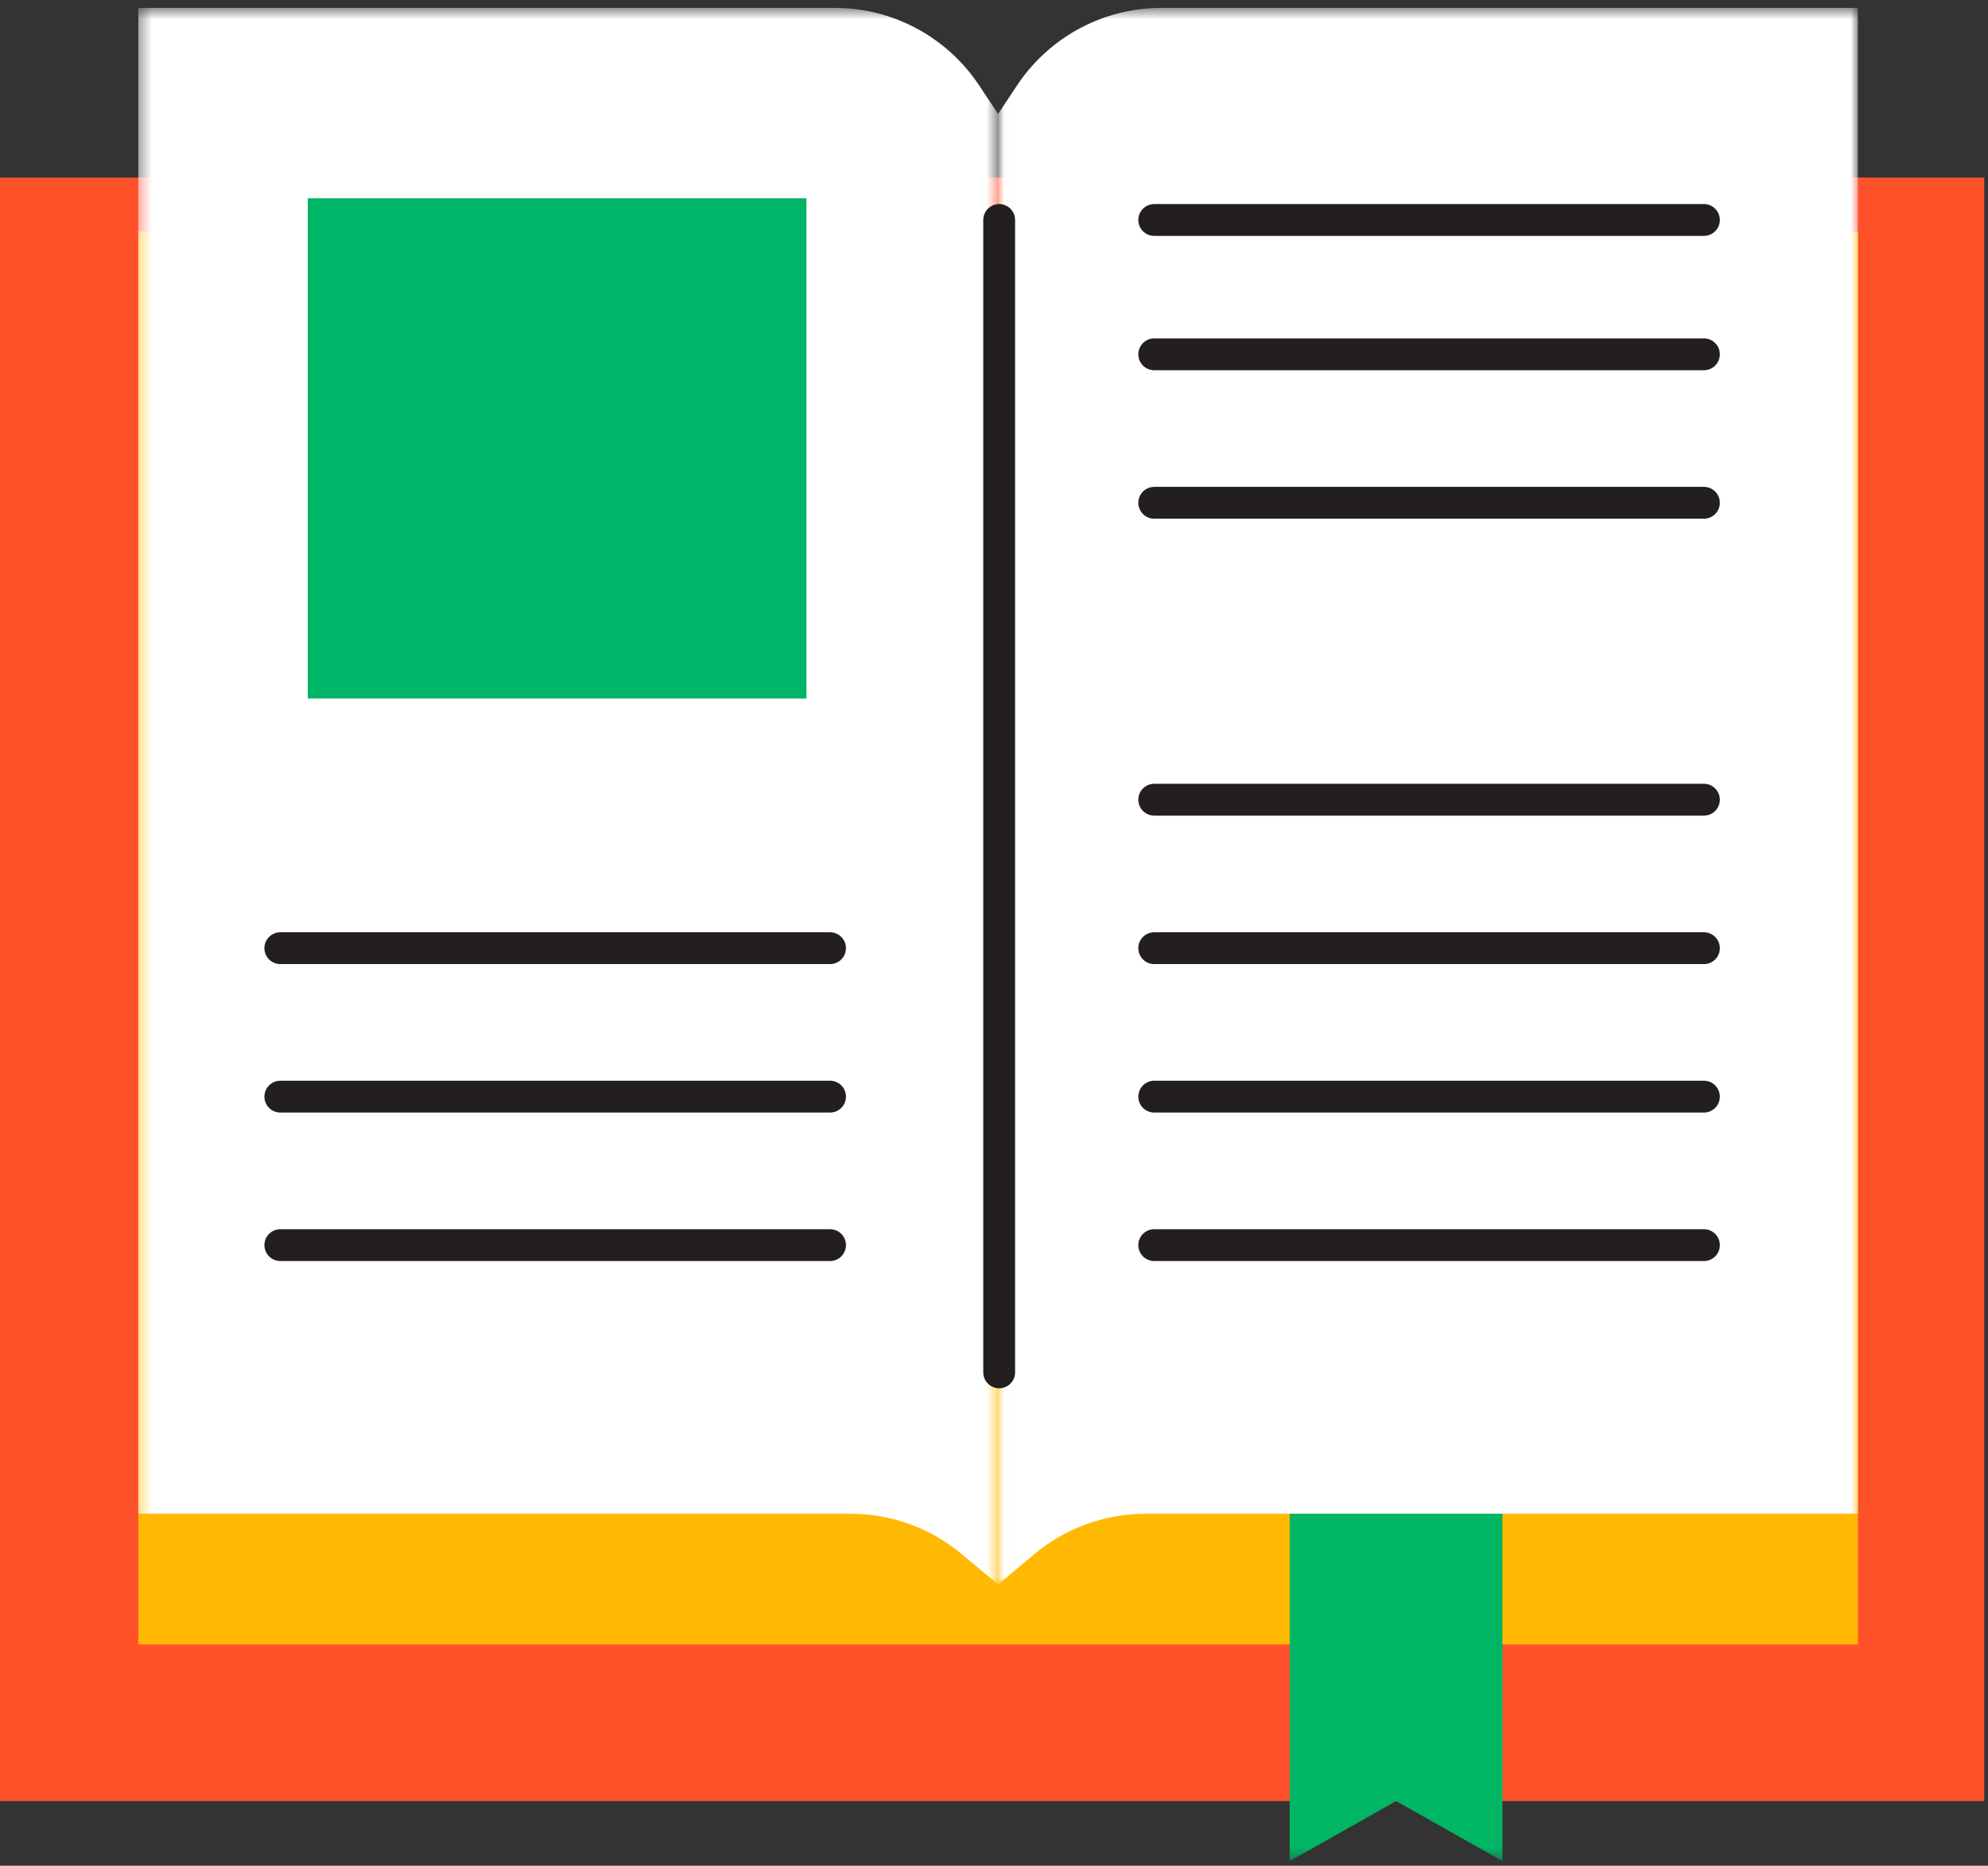
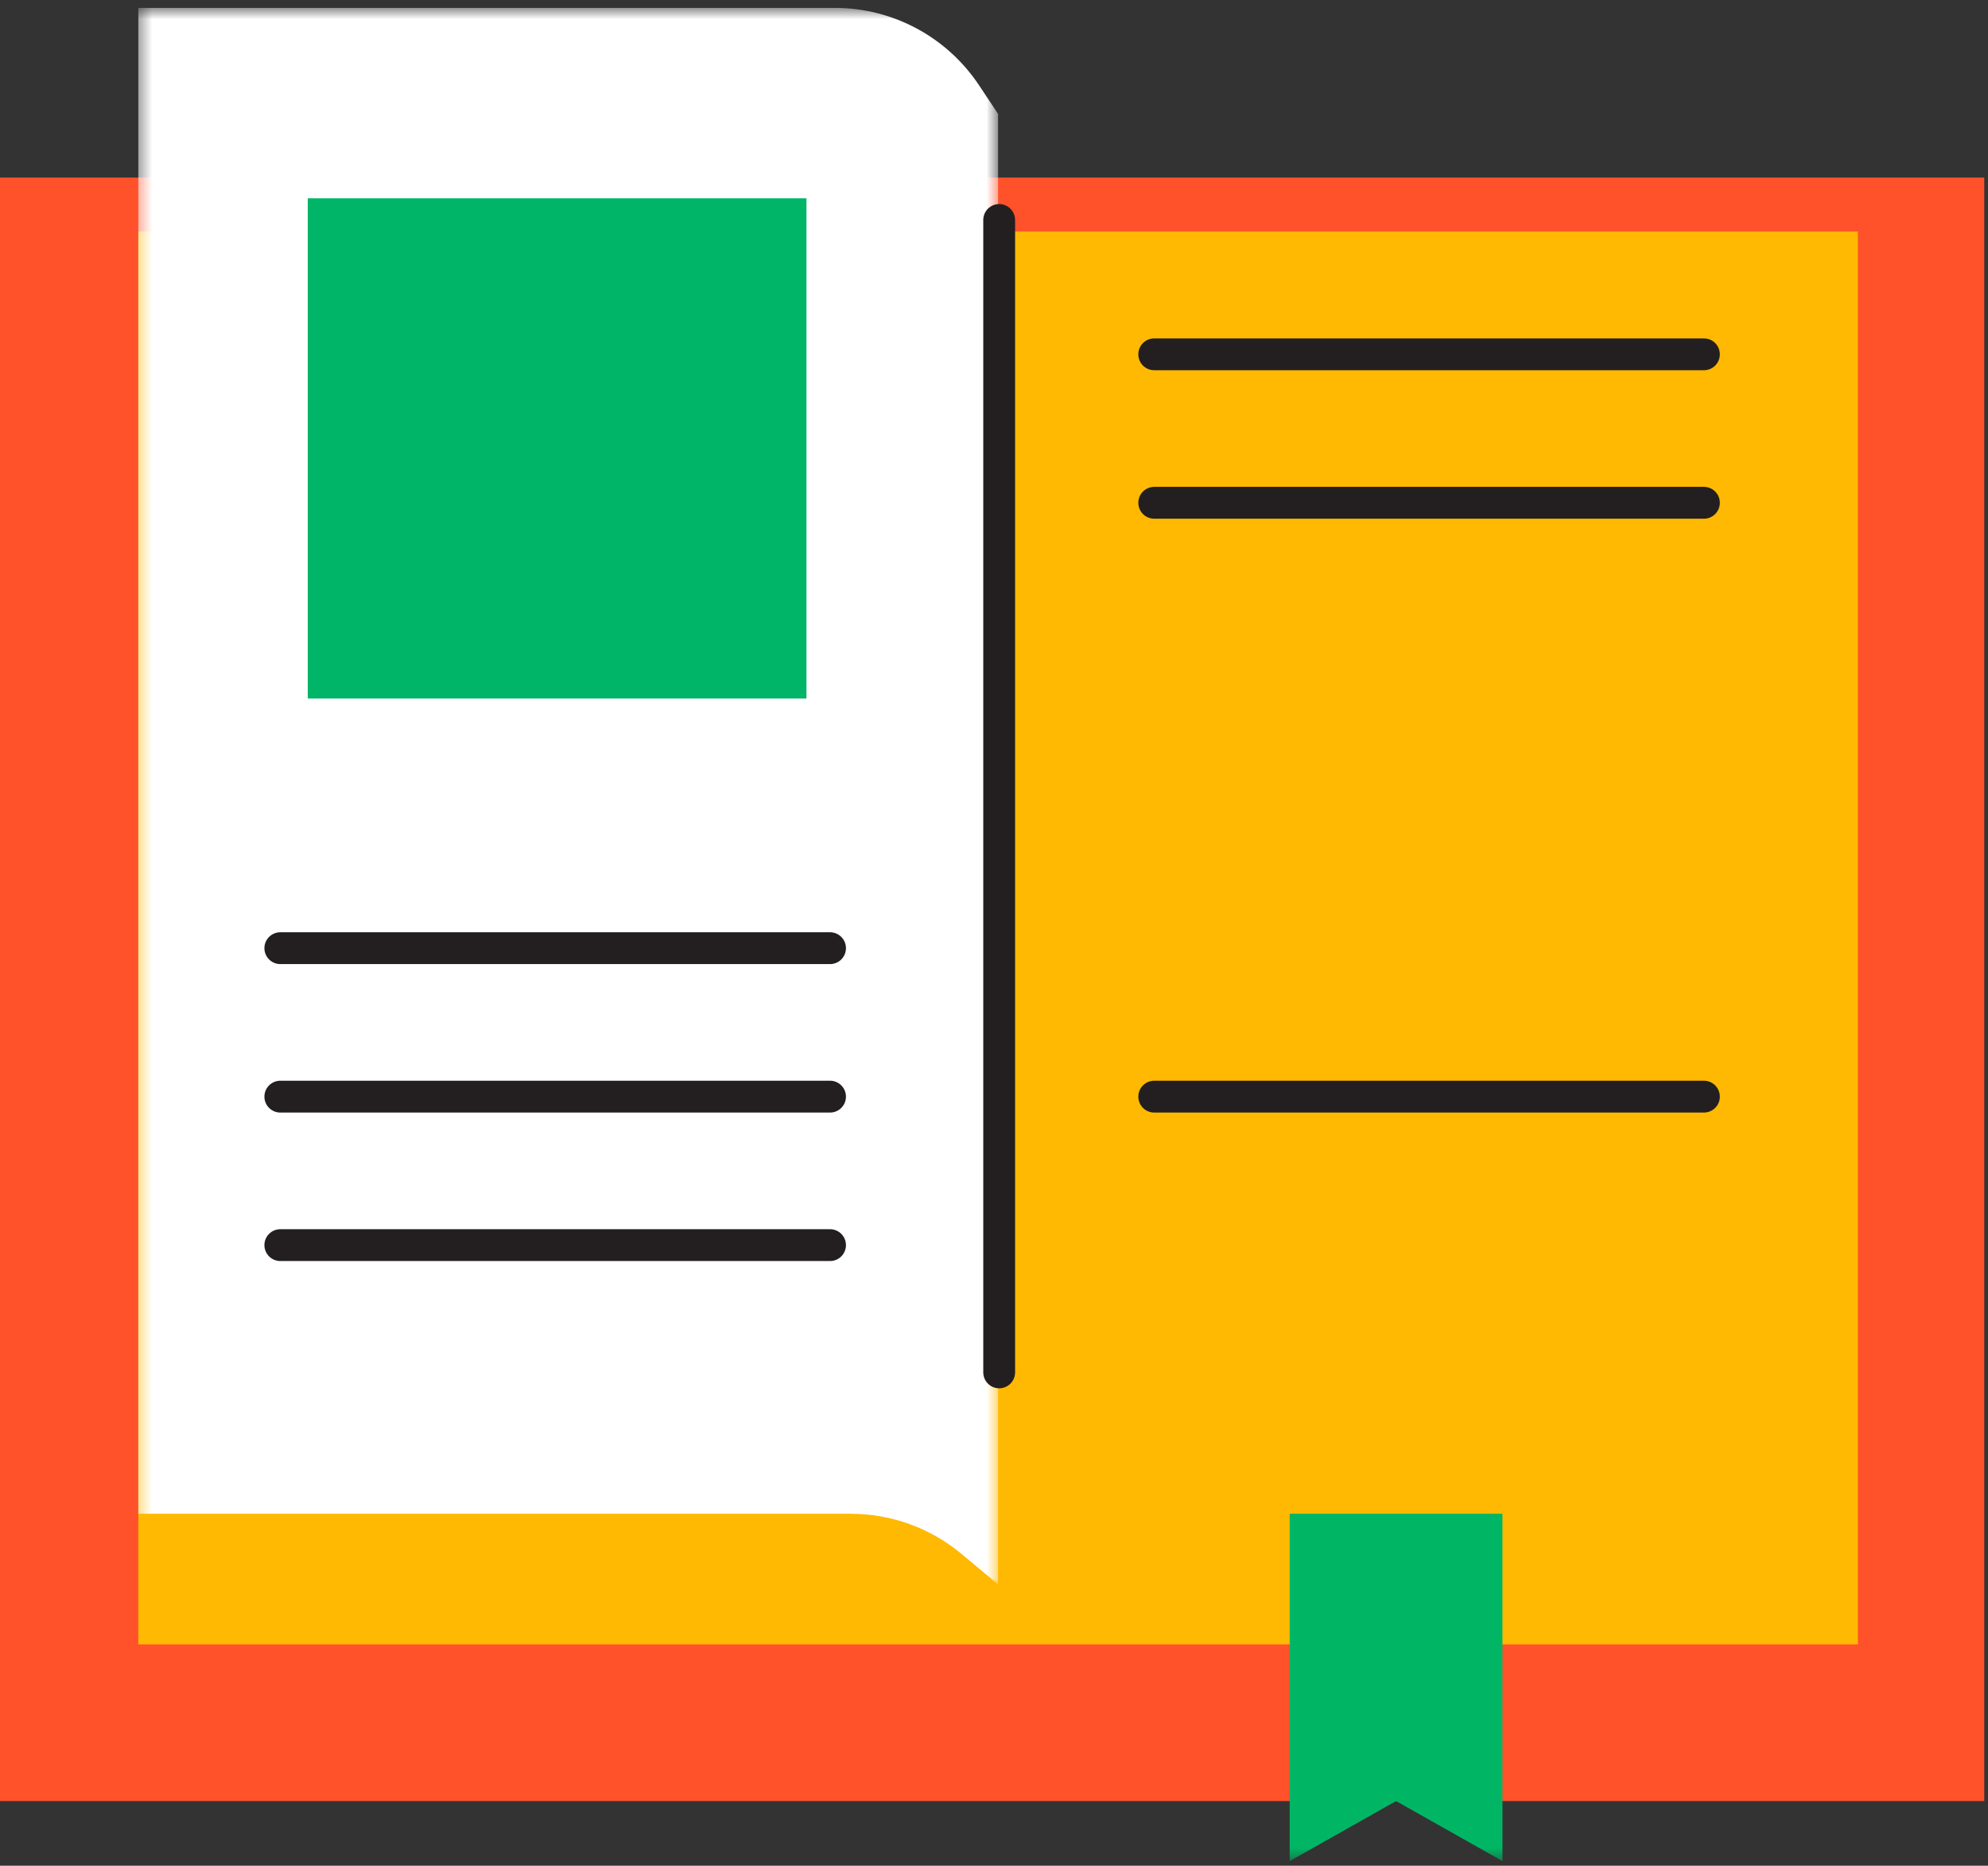
<svg xmlns="http://www.w3.org/2000/svg" xmlns:xlink="http://www.w3.org/1999/xlink" width="162px" height="152px" viewBox="0 0 162 152" version="1.1">
  <rect x="0" y="0" width="162" height="152" fill="#333333" stroke="none" />
  <title>Group 35</title>
  <desc>Created with Sketch.</desc>
  <defs>
    <polygon id="path-1" points="0.384 0.578 70.448 0.578 70.448 129.021 0.384 129.021" />
-     <polygon id="path-3" points="0.013 0.578 70.078 0.578 70.078 129.021 0.013 129.021" />
    <polygon id="path-5" points="0 151.557 161.695 151.557 161.695 0.578 0 0.578" />
  </defs>
  <g id="Page-1" stroke="none" stroke-width="1" fill="none" fill-rule="evenodd">
    <g id="Landing-page_Mentors" transform="translate(-1019, -1207)">
      <g id="Group-10" transform="translate(178, 1199)">
        <g id="Group-35" transform="translate(841, 8)">
          <polygon id="Fill-1" fill="#FF522B" points="0 146.731 161.695 146.731 161.695 14.468 0 14.468" />
          <polygon id="Fill-2" fill="#FFB902" points="11.27 133.968 151.398 133.968 151.398 18.862 11.27 18.862" />
          <g id="Group-34" transform="translate(0, 0.064)">
            <g id="Group-5" transform="translate(10.885, 0)">
              <mask id="mask-2" fill="white">
                <use xlink:href="#path-1" />
              </mask>
              <g id="Clip-4" />
              <path d="M0.384,0.578 L57.142,0.578 C61.867,0.578 66.28,2.946 68.901,6.889 L70.448,9.218 L70.448,129.021 L67.487,126.546 C64.948,124.424 61.746,123.261 58.44,123.261 L0.384,123.261 L0.384,0.578 Z" id="Fill-3" fill="#FFFFFF" mask="url(#mask-2)" />
            </g>
            <g id="Group-8" transform="translate(81.32, 0)">
              <mask id="mask-4" fill="white">
                <use xlink:href="#path-3" />
              </mask>
              <g id="Clip-7" />
-               <path d="M70.078,0.578 L13.32,0.578 C8.594,0.578 4.182,2.946 1.562,6.889 L0.013,9.218 L0.013,129.021 L2.975,126.546 C5.514,124.424 8.716,123.261 12.022,123.261 L70.078,123.261 L70.078,0.578 Z" id="Fill-6" fill="#FFFFFF" mask="url(#mask-4)" />
+               <path d="M70.078,0.578 C8.594,0.578 4.182,2.946 1.562,6.889 L0.013,9.218 L0.013,129.021 L2.975,126.546 C5.514,124.424 8.716,123.261 12.022,123.261 L70.078,123.261 L70.078,0.578 Z" id="Fill-6" fill="#FFFFFF" mask="url(#mask-4)" />
            </g>
            <path d="M81.422,17.857 L81.422,111.742" id="Stroke-9" stroke="#231F20" stroke-width="2.594" stroke-linecap="round" />
-             <path d="M138.851,17.857 L94.057,17.857" id="Stroke-11" stroke="#231F20" stroke-width="2.594" stroke-linecap="round" />
            <path d="M138.851,40.897 L94.057,40.897" id="Stroke-13" stroke="#231F20" stroke-width="2.594" stroke-linecap="round" />
            <path d="M138.851,28.801 L94.057,28.801" id="Stroke-15" stroke="#231F20" stroke-width="2.594" stroke-linecap="round" />
-             <path d="M138.851,65.087 L94.057,65.087" id="Stroke-17" stroke="#231F20" stroke-width="2.594" stroke-linecap="round" />
-             <path d="M138.851,77.183 L94.057,77.183" id="Stroke-19" stroke="#231F20" stroke-width="2.594" stroke-linecap="round" />
            <path d="M138.851,89.278 L94.057,89.278" id="Stroke-21" stroke="#231F20" stroke-width="2.594" stroke-linecap="round" />
-             <path d="M138.851,101.374 L94.057,101.374" id="Stroke-23" stroke="#231F20" stroke-width="2.594" stroke-linecap="round" />
            <path d="M67.639,77.183 L22.843,77.183" id="Stroke-25" stroke="#231F20" stroke-width="2.594" stroke-linecap="round" />
            <path d="M67.639,89.278 L22.843,89.278" id="Stroke-27" stroke="#231F20" stroke-width="2.594" stroke-linecap="round" />
            <path d="M67.639,101.374 L22.843,101.374" id="Stroke-29" stroke="#231F20" stroke-width="2.594" stroke-linecap="round" />
            <mask id="mask-6" fill="white">
              <use xlink:href="#path-5" />
            </mask>
            <g id="Clip-32" />
            <polygon id="Fill-31" fill="#00B567" mask="url(#mask-6)" points="25.081 56.845 65.717 56.845 65.717 16.09 25.081 16.09" />
            <polygon id="Fill-33" fill="#00B664" mask="url(#mask-6)" points="122.433 151.557 113.765 146.667 105.096 151.557 105.096 123.261 122.433 123.261" />
          </g>
        </g>
      </g>
    </g>
  </g>
</svg>